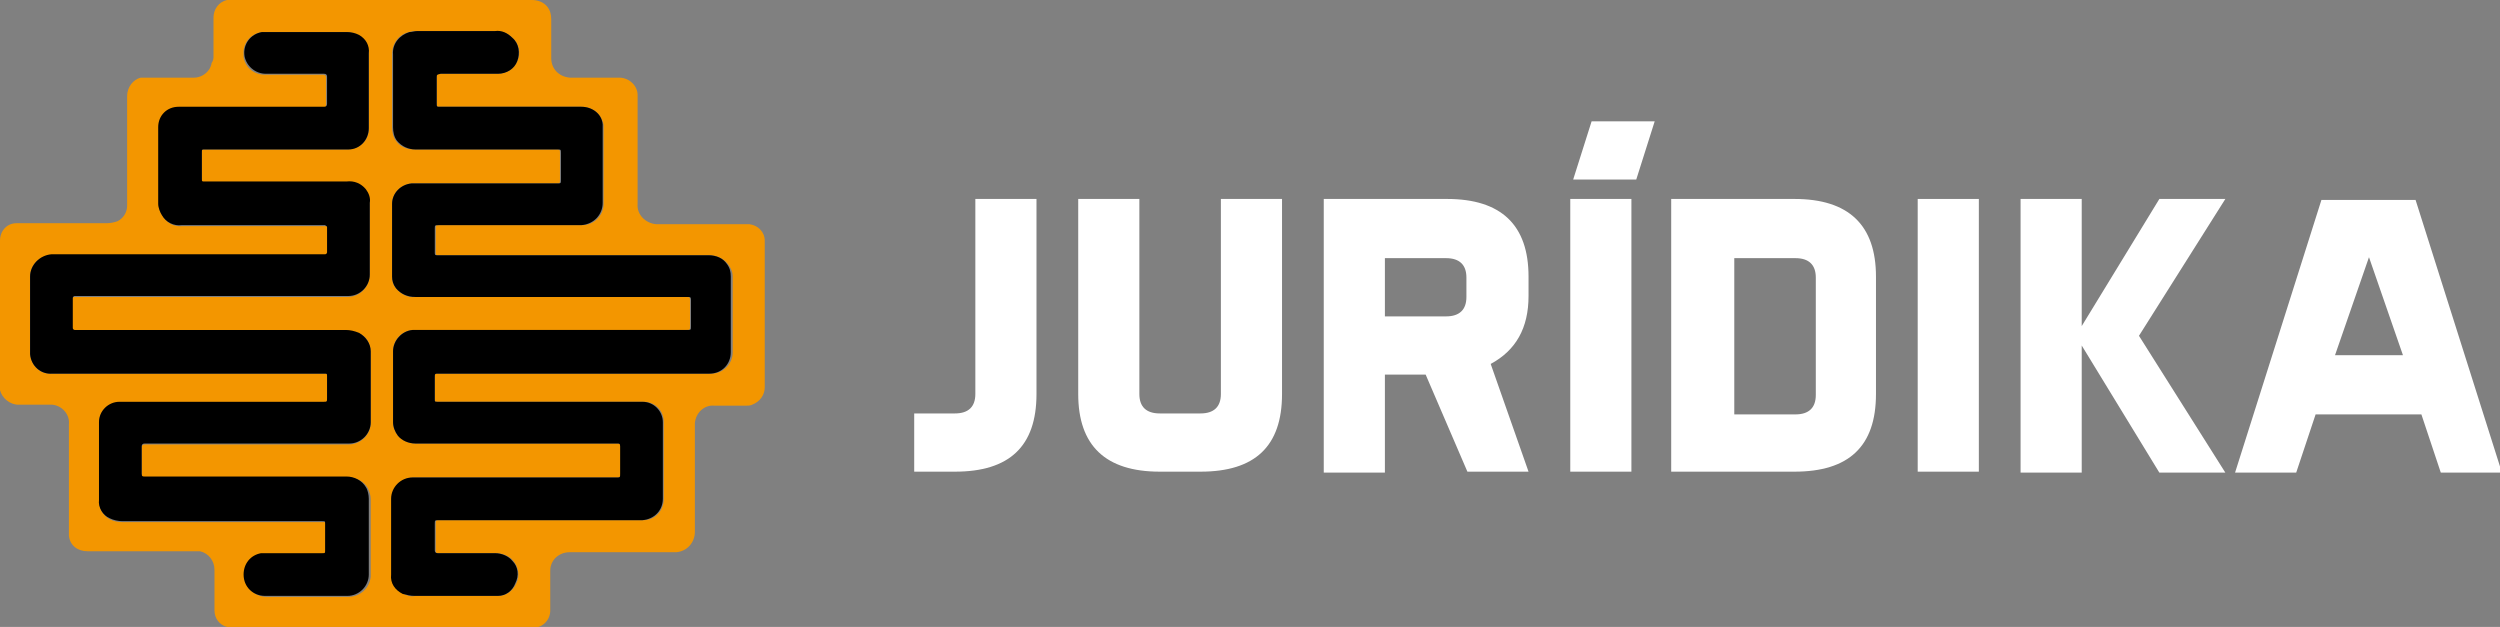
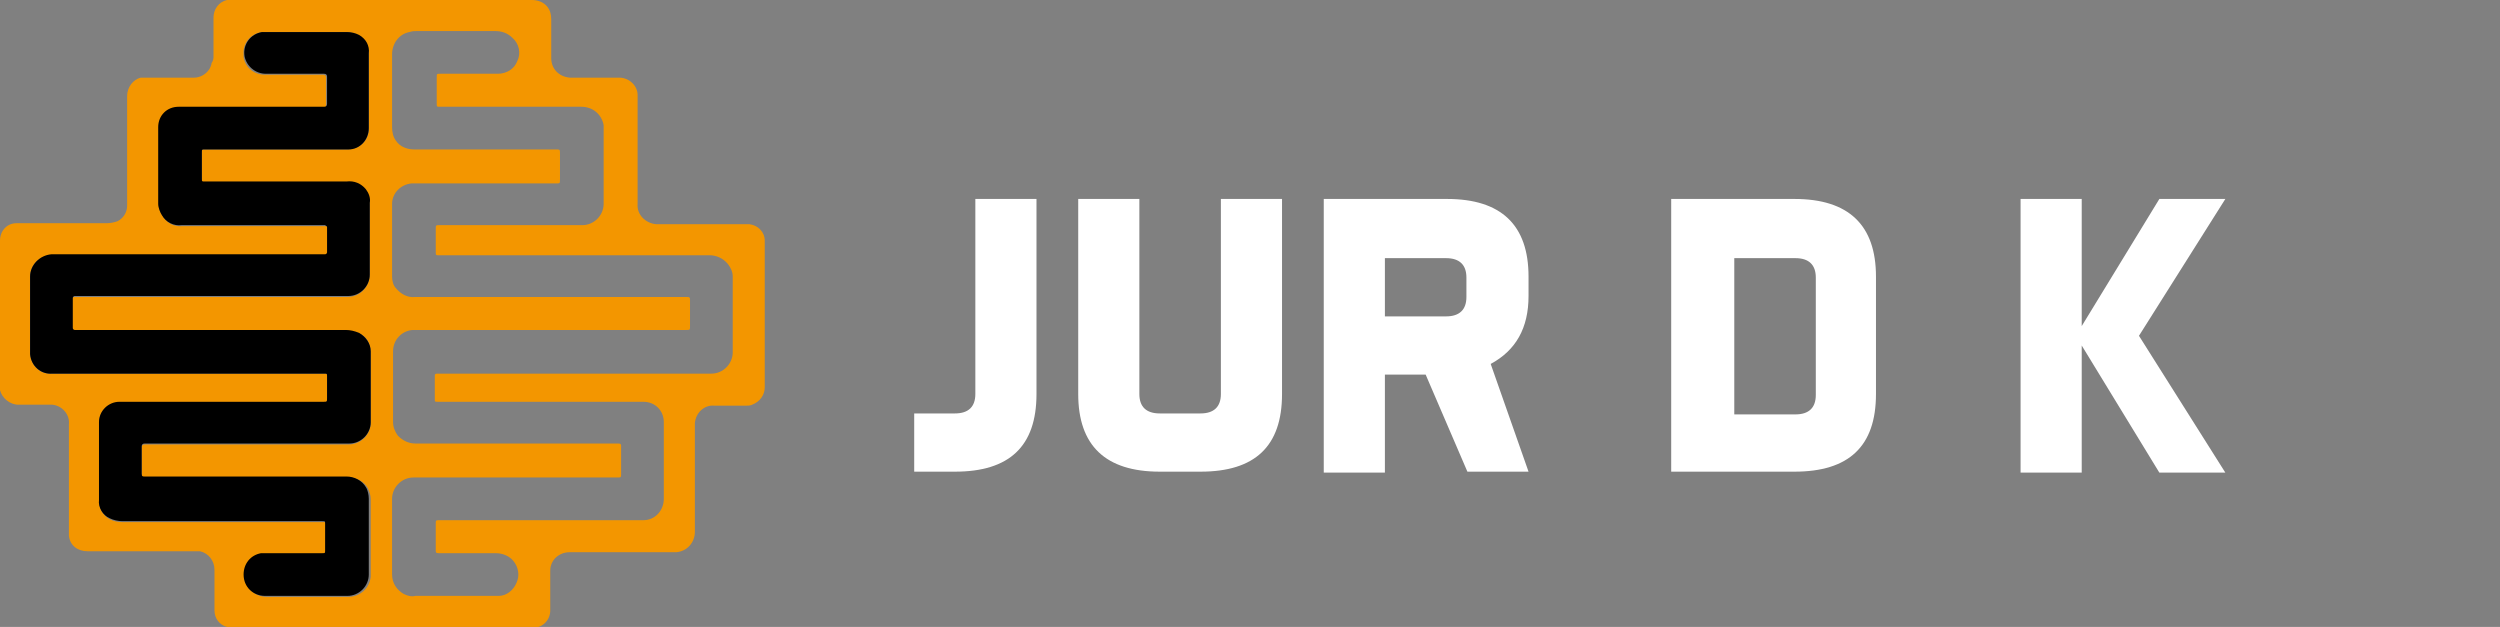
<svg xmlns="http://www.w3.org/2000/svg" version="1.1" id="Layer_1" x="0px" y="0px" viewBox="0 0 257.6 64.6" style="enable-background:new 0 0 257.6 64.6;" xml:space="preserve">
  <rect x="0" y="0" width="257.6" height="64.6" fill="#808080" stroke="none" />
  <style type="text/css">
	.st0{enable-background:new    ;}
	.st1{fill:#FFFFFF;}
	.st2{fill:#F39600;}
</style>
  <title>Asset 1</title>
  <g>
    <g id="Layer_1-2">
      <g class="st0">
        <path class="st1" d="M100.5,20.5h6.3v20.1c0,5.4-2.8,8-8.4,8h-4.2v-6h4.2c1.4,0,2.1-0.7,2.1-2V20.5z" />
        <path class="st1" d="M117.4,20.5v20.1c0,1.3,0.7,2,2.1,2h4.2c1.4,0,2.1-0.7,2.1-2V20.5h6.3v20.1c0,5.4-2.8,8-8.4,8h-4.2     c-5.6,0-8.4-2.7-8.4-8V20.5H117.4z" />
        <path class="st1" d="M146.9,38.6h-4.2v10.1h-6.3V20.5h12.7c5.6,0,8.4,2.7,8.4,8v2c0,3.3-1.3,5.6-3.9,7l3.9,11.1h-6.3L146.9,38.6z      M142.7,26.6v6h6.3c1.4,0,2.1-0.7,2.1-2v-2c0-1.3-0.7-2-2.1-2H142.7z" />
-         <path class="st1" d="M168.1,20.5v28.1h-6.3V20.5H168.1z M162.1,18.5l1.9-6h6.5l-1.9,6H162.1z" />
        <path class="st1" d="M184.9,20.5c5.6,0,8.4,2.7,8.4,8v12.1c0,5.4-2.8,8-8.4,8h-12.7V20.5H184.9z M187.1,28.6c0-1.3-0.7-2-2.1-2     h-6.3v16.1h6.3c1.4,0,2.1-0.7,2.1-2V28.6z" />
-         <path class="st1" d="M203.9,20.5v28.1h-6.3V20.5H203.9z" />
        <path class="st1" d="M208.2,48.7V20.5h6.3v13.1l8-13.1h6.8l-8.9,14.1l8.9,14.1h-6.8l-8-13.1v13.1H208.2z" />
-         <path class="st1" d="M257.8,48.7h-6.3l-2-6h-10.9l-2,6h-6.3l8.9-28.1h9.7L257.8,48.7z M240.6,36.6h7l-3.5-10.1L240.6,36.6z" />
      </g>
      <path class="st2" d="M39.4,0h15.4c0.6,0,1.2,0.2,1.6,0.7c0.3,0.4,0.4,0.8,0.4,1.3c0,1.3,0,2.6,0,4c0,1.1,0.8,1.9,1.9,2    c0,0,0.1,0,0.1,0c1.7,0,3.3,0,5,0c1,0,1.9,0.8,1.9,1.8c0,0,0,0.1,0,0.1c0,3.7,0,7.4,0,11.1c-0.1,1.1,0.8,2,1.9,2.1    c0.1,0,0.1,0,0.2,0c2.4,0,4.8,0,7.2,0c0.7,0,1.5,0,2.2,0c0.9,0.1,1.6,0.8,1.6,1.7c0,1.5,0,2.9,0,4.4v10.7c0,0.8-0.5,1.5-1.3,1.8    c-0.2,0.1-0.4,0.1-0.6,0.1h-3.3c-1-0.1-1.9,0.7-2,1.8c0,0.1,0,0.2,0,0.2c0,3.7,0,7.4,0,11c0,1.1-0.8,2-1.9,2.1c-0.1,0-0.1,0-0.2,0    c-3.6,0-7.2,0-10.8,0c-1.1,0-2,0.8-2,1.9c0,0,0,0.1,0,0.1c0,1.3,0,2.7,0,4c0,1-0.8,1.8-1.8,1.8c0,0,0,0-0.1,0c-0.1,0-0.2,0-0.3,0    H24.2c-0.3,0-0.5,0-0.8-0.1c-0.8-0.2-1.3-0.9-1.3-1.7v-4.2c0-0.9-0.6-1.7-1.5-1.9c-0.2,0-0.3,0-0.5,0H9c-1,0-1.8-0.6-1.9-1.6    c0-0.1,0-0.2,0-0.3c0-3.7,0-7.5,0-11.2c0.1-1-0.7-1.9-1.7-2c-0.1,0-0.2,0-0.3,0H1.9C1,41.7,0.2,41,0,40.2c0-0.1,0-0.2,0-0.4v-15    c0-1,0.7-1.8,1.7-1.8c0,0,0,0,0,0H11c0.4,0,0.8-0.1,1.1-0.2c0.6-0.3,1-0.9,1-1.6c0-3.8,0-7.6,0-11.3c0-0.9,0.6-1.7,1.4-1.9    c0.2,0,0.3,0,0.5,0h5c0.9,0,1.7-0.7,1.8-1.5C22,6.2,22,6,22,5.8c0-1.3,0-2.6,0-4c0-0.8,0.5-1.6,1.4-1.8c0.2,0,0.5,0,0.7,0L39.4,0     M19.4,38.5h14c0.3,0,0.3,0,0.3,0.3v2.3c0,0.4,0,0.4-0.4,0.4h-21c-1.2,0-2.1,0.9-2.1,2.1c0,2.7,0,5.3,0,8c0,0.8,0.4,1.5,1.1,1.9    c0.4,0.2,0.8,0.3,1.3,0.3h20.7c0.3,0,0.3,0,0.3,0.3v2.7c0,0.3,0,0.3-0.3,0.3h-5.7c-0.2,0-0.4,0-0.6,0c-1.2,0.2-2,1.4-1.7,2.6    c0.2,1.1,1.1,1.8,2.2,1.8c2.8,0,5.6,0,8.4,0c1.2,0,2.2-0.9,2.3-2.1c0,0,0-0.1,0-0.1c0-2.6,0-5.2,0-7.8c0-0.4-0.1-0.8-0.3-1.2    c-0.4-0.7-1.2-1.1-2-1.1H14.9c-0.3,0-0.3,0-0.3-0.3c0-0.9,0-1.9,0-2.8c0-0.2,0.1-0.3,0.3-0.3h21c1.2,0,2.2-0.9,2.3-2.1    c0,0,0,0,0-0.1c0-2.5,0-4.9,0-7.3c0-0.8-0.4-1.6-1.1-1.9c-0.4-0.2-0.9-0.3-1.4-0.3H7.9c-0.1,0-0.2,0-0.3,0c-0.1,0-0.2-0.1-0.2-0.2    c0-1,0-2,0-3.1c0-0.1,0.1-0.1,0.2-0.2c0.1,0,0.2,0,0.3,0h27.9c1.2,0,2.2-0.9,2.3-2.2c0,0,0,0,0,0c0-2.5,0-5,0-7.4    c0-0.5-0.2-1-0.5-1.4c-0.5-0.6-1.2-0.9-2-0.8H21.1c-0.3,0-0.3,0-0.3-0.3v-2.8c0-0.3,0-0.3,0.3-0.3h14.7c1.2,0,2.2-0.9,2.2-2.1    c0,0,0-0.1,0-0.1c0-2.6,0-5.1,0-7.7c0-0.8-0.4-1.5-1.1-1.9c-0.4-0.2-0.9-0.3-1.3-0.3H32c-1.6,0-3.3,0-4.9,0    c-1.2,0.1-2.1,1.1-2,2.3c0,0.1,0,0.2,0,0.3c0.2,1.1,1.1,1.8,2.2,1.8h6c0.2,0,0.3,0.1,0.3,0.3c0,0.9,0,1.9,0,2.8    c0,0.3-0.1,0.3-0.3,0.3H18.5c-1.2,0-2.1,0.9-2.1,2.1c0,0,0,0,0,0c0,2.6,0,5.3,0,7.9c0,0.4,0.1,0.8,0.4,1.2c0.4,0.7,1.2,1.1,2,1    h14.5c0.1,0,0.2,0,0.3,0c0.1,0,0.2,0.1,0.2,0.2c0,0.9,0,1.8,0,2.6c0,0.1-0.1,0.1-0.2,0.2c-0.1,0-0.2,0-0.3,0H5.3    c-1.2,0-2.2,1-2.2,2.2c0,0,0,0,0,0c0,2.6,0,5.2,0,7.8c0,1.2,0.9,2.2,2,2.2c0.1,0,0.2,0,0.2,0L19.4,38.5 M59.2,38.5h14.1    c1.2,0,2.2-1,2.2-2.2c0-2.6,0-5.2,0-7.8c0-0.5-0.2-0.9-0.5-1.3c-0.5-0.6-1.2-0.9-1.9-0.9h-28c-0.2,0-0.2-0.1-0.2-0.3    c0-0.8,0-1.6,0-2.4c0-0.4,0-0.4,0.4-0.4H60c1.2,0,2.2-1,2.2-2.2l0,0c0-2.6,0-5.2,0-7.7c0-0.1,0-0.3,0-0.4    c-0.2-1.1-1.1-1.9-2.3-1.9H45.3c-0.3,0-0.3,0-0.3-0.4V8c0-0.4,0-0.4,0.4-0.4c2,0,4,0,5.9,0c0.9,0,1.7-0.5,2-1.3    c0.4-0.8,0.2-1.8-0.5-2.4c-0.5-0.5-1.1-0.7-1.8-0.7h-8c-0.3,0-0.5,0-0.8,0.1c-1.1,0.2-1.8,1.2-1.8,2.3c0,2.5,0,5,0,7.5    c0,0.5,0.1,1,0.4,1.4c0.4,0.6,1.1,0.9,1.9,0.9h14.6c0.4,0,0.4,0,0.4,0.4v2.7c0,0.4,0,0.4-0.4,0.4H43.2c-0.3,0-0.5,0-0.8,0    c-1.1,0.1-2,1-2,2.1v7.5c0,0.4,0.1,0.9,0.4,1.2c0.5,0.6,1.2,1,2,0.9h28c0.3,0,0.3,0.1,0.3,0.3c0,0.9,0,1.8,0,2.7    c0,0.4,0,0.4-0.4,0.4H43.3h-0.8c-1.1,0.1-2,1-2,2.2v7.3c0,0.5,0.2,1,0.5,1.4c0.5,0.5,1.1,0.8,1.8,0.8h20.9c0.3,0,0.3,0.1,0.3,0.3    c0,0.9,0,1.9,0,2.8c0,0.4,0,0.4-0.4,0.4h-21c-1.2,0-2.2,1-2.2,2.2c0,2.6,0,5.2,0,7.8c0,0.9,0.5,1.6,1.2,2c0.4,0.2,0.8,0.3,1.2,0.2    h7.9c0.2,0,0.5,0,0.7,0c0.8,0,1.5-0.6,1.8-1.3c0.4-0.8,0.2-1.7-0.3-2.3c-0.4-0.5-1.1-0.8-1.8-0.8h-5.9c-0.3,0-0.3-0.1-0.3-0.3    c0-0.9,0-1.8,0-2.7c0-0.4,0-0.4,0.4-0.4h21c1.2,0,2.1-1,2.1-2.2c0-2.7,0-5.3,0-7.9c0-1.2-0.9-2.1-2.1-2.1H45.1    c-0.3,0-0.3,0-0.3-0.3v-2.2c0-0.4,0-0.4,0.4-0.4L59.2,38.5z" />
      <path d="M19.3,38.5H5.4c-1.2,0.1-2.2-0.8-2.3-2c0-0.1,0-0.2,0-0.2c0-2.6,0-5.2,0-7.8c0-1.2,1-2.2,2.2-2.3c0,0,0,0,0,0h27.9    c0.1,0,0.2,0,0.3,0c0.1,0,0.2-0.1,0.2-0.2c0-0.9,0-1.8,0-2.6c0-0.1-0.1-0.1-0.2-0.2c-0.1,0-0.2,0-0.3,0H18.7c-0.8,0.1-1.6-0.3-2-1    c-0.2-0.3-0.4-0.8-0.4-1.2c0-2.6,0-5.3,0-7.9c0-1.2,0.9-2.1,2.1-2.1c0,0,0.1,0,0.1,0h14.9c0.2,0,0.3-0.1,0.3-0.3    c0-0.9,0-1.9,0-2.8c0-0.2-0.1-0.3-0.3-0.3h-6c-1.1,0-2-0.8-2.2-1.8c-0.2-1.2,0.6-2.3,1.8-2.5c0.1,0,0.2,0,0.2,0c1.6,0,3.3,0,4.9,0    h3.6c0.5,0,0.9,0.1,1.3,0.3c0.7,0.4,1.1,1.1,1,1.9c0,2.6,0,5.1,0,7.7c0,1.2-0.9,2.2-2.1,2.2c-0.1,0-0.1,0-0.2,0H21.1    c-0.3,0-0.3,0-0.3,0.3v2.7c0,0.3,0,0.3,0.3,0.3h14.6c0.8-0.1,1.5,0.2,2,0.8c0.3,0.4,0.5,0.9,0.4,1.4c0,2.5,0,4.9,0,7.4    c0,1.2-1,2.2-2.2,2.2c0,0,0,0,0,0H8c-0.1,0-0.2,0-0.3,0c-0.1,0-0.2,0.1-0.2,0.2c0,1,0,2,0,3.1c0,0.1,0.1,0.2,0.2,0.2    c0.1,0,0.2,0,0.3,0h27.6c0.5,0,0.9,0.1,1.4,0.3c0.7,0.4,1.2,1.1,1.2,1.9c0,2.5,0,4.9,0,7.3c0,1.2-1,2.2-2.2,2.2c0,0,0,0-0.1,0h-21    c-0.2,0-0.3,0.1-0.3,0.3c0,1,0,1.9,0,2.8c0,0.3,0.1,0.3,0.3,0.3h20.8c0.8,0,1.6,0.4,2,1.1c0.2,0.3,0.3,0.8,0.3,1.2    c0,2.6,0,5.2,0,7.8c0,1.2-1,2.2-2.2,2.2c0,0-0.1,0-0.1,0c-2.8,0-5.6,0-8.4,0c-1.2,0-2.2-0.9-2.2-2.2c0-1.1,0.7-2,1.8-2.2    c0.2,0,0.4,0,0.6,0h5.7c0.3,0,0.3,0,0.3-0.3V54c0-0.3,0-0.3-0.3-0.3H12.6c-0.4,0-0.9-0.1-1.3-0.3c-0.7-0.3-1.2-1.1-1.1-1.9    c0-2.7,0-5.3,0-8c0-1.2,1-2.1,2.1-2.1h21c0.4,0,0.4,0,0.4-0.4v-2.2c0-0.3,0-0.3-0.3-0.3H19.3z" />
-       <path d="M59.2,38.5h-14c-0.4,0-0.4,0-0.4,0.4v2.2c0,0.3,0,0.3,0.3,0.3h21.1c1.2,0,2.1,1,2.1,2.1c0,2.7,0,5.3,0,7.9    c0,1.2-0.9,2.1-2.1,2.2h-21c-0.4,0-0.4,0-0.4,0.4c0,0.9,0,1.8,0,2.7c0,0.2,0.1,0.3,0.3,0.3h5.9c0.7,0,1.4,0.3,1.8,0.8    c0.6,0.6,0.7,1.5,0.3,2.3c-0.3,0.8-1,1.3-1.8,1.3c-0.2,0-0.5,0-0.7,0h-7.9c-0.4,0-0.8-0.1-1.2-0.2c-0.8-0.4-1.3-1.1-1.2-2    c0-2.6,0-5.2,0-7.8c0-1.2,1-2.2,2.2-2.2h21c0.4,0,0.4,0,0.4-0.4c0-0.9,0-1.8,0-2.8c0-0.3-0.1-0.3-0.3-0.3H42.8    c-0.7,0-1.4-0.3-1.8-0.8c-0.3-0.4-0.5-0.9-0.5-1.4v-7.3c0-1.1,0.9-2.1,2-2.2h0.8h27.5c0.4,0,0.4,0,0.4-0.4c0-0.9,0-1.8,0-2.7    c0-0.3-0.1-0.3-0.3-0.3H42.8c-0.8,0-1.5-0.3-2-0.9c-0.3-0.4-0.4-0.8-0.4-1.2V21c0-1.1,0.9-2,2-2.1c0.3,0,0.5,0,0.8,0h14.2    c0.4,0,0.4,0,0.4-0.4v-2.7c0-0.4,0-0.4-0.4-0.4H42.8c-0.7,0-1.4-0.3-1.9-0.9c-0.3-0.4-0.4-0.9-0.4-1.4c0-2.5,0-5,0-7.5    c-0.1-1.1,0.7-2,1.7-2.3c0.3,0,0.5-0.1,0.8-0.1h8c0.7-0.1,1.3,0.2,1.8,0.7c0.7,0.6,0.8,1.6,0.5,2.4c-0.3,0.8-1.1,1.3-2,1.3    c-2,0-4,0-5.9,0C45,7.7,45,7.7,45,8v2.6c0,0.4,0,0.4,0.3,0.4h14.6c1.1,0,2.1,0.7,2.2,1.8c0,0.1,0,0.3,0,0.4c0,2.6,0,5.2,0,7.7    c0,1.2-0.9,2.2-2.2,2.3c0,0,0,0,0,0H45.2c-0.4,0-0.4,0-0.4,0.4c0,0.8,0,1.6,0,2.4c0,0.2,0,0.3,0.2,0.3h28c0.8,0,1.5,0.3,1.9,0.9    c0.3,0.4,0.4,0.8,0.4,1.3c0,2.6,0,5.2,0,7.8c0,1.2-0.9,2.2-2.2,2.2L59.2,38.5L59.2,38.5z" />
    </g>
  </g>
</svg>